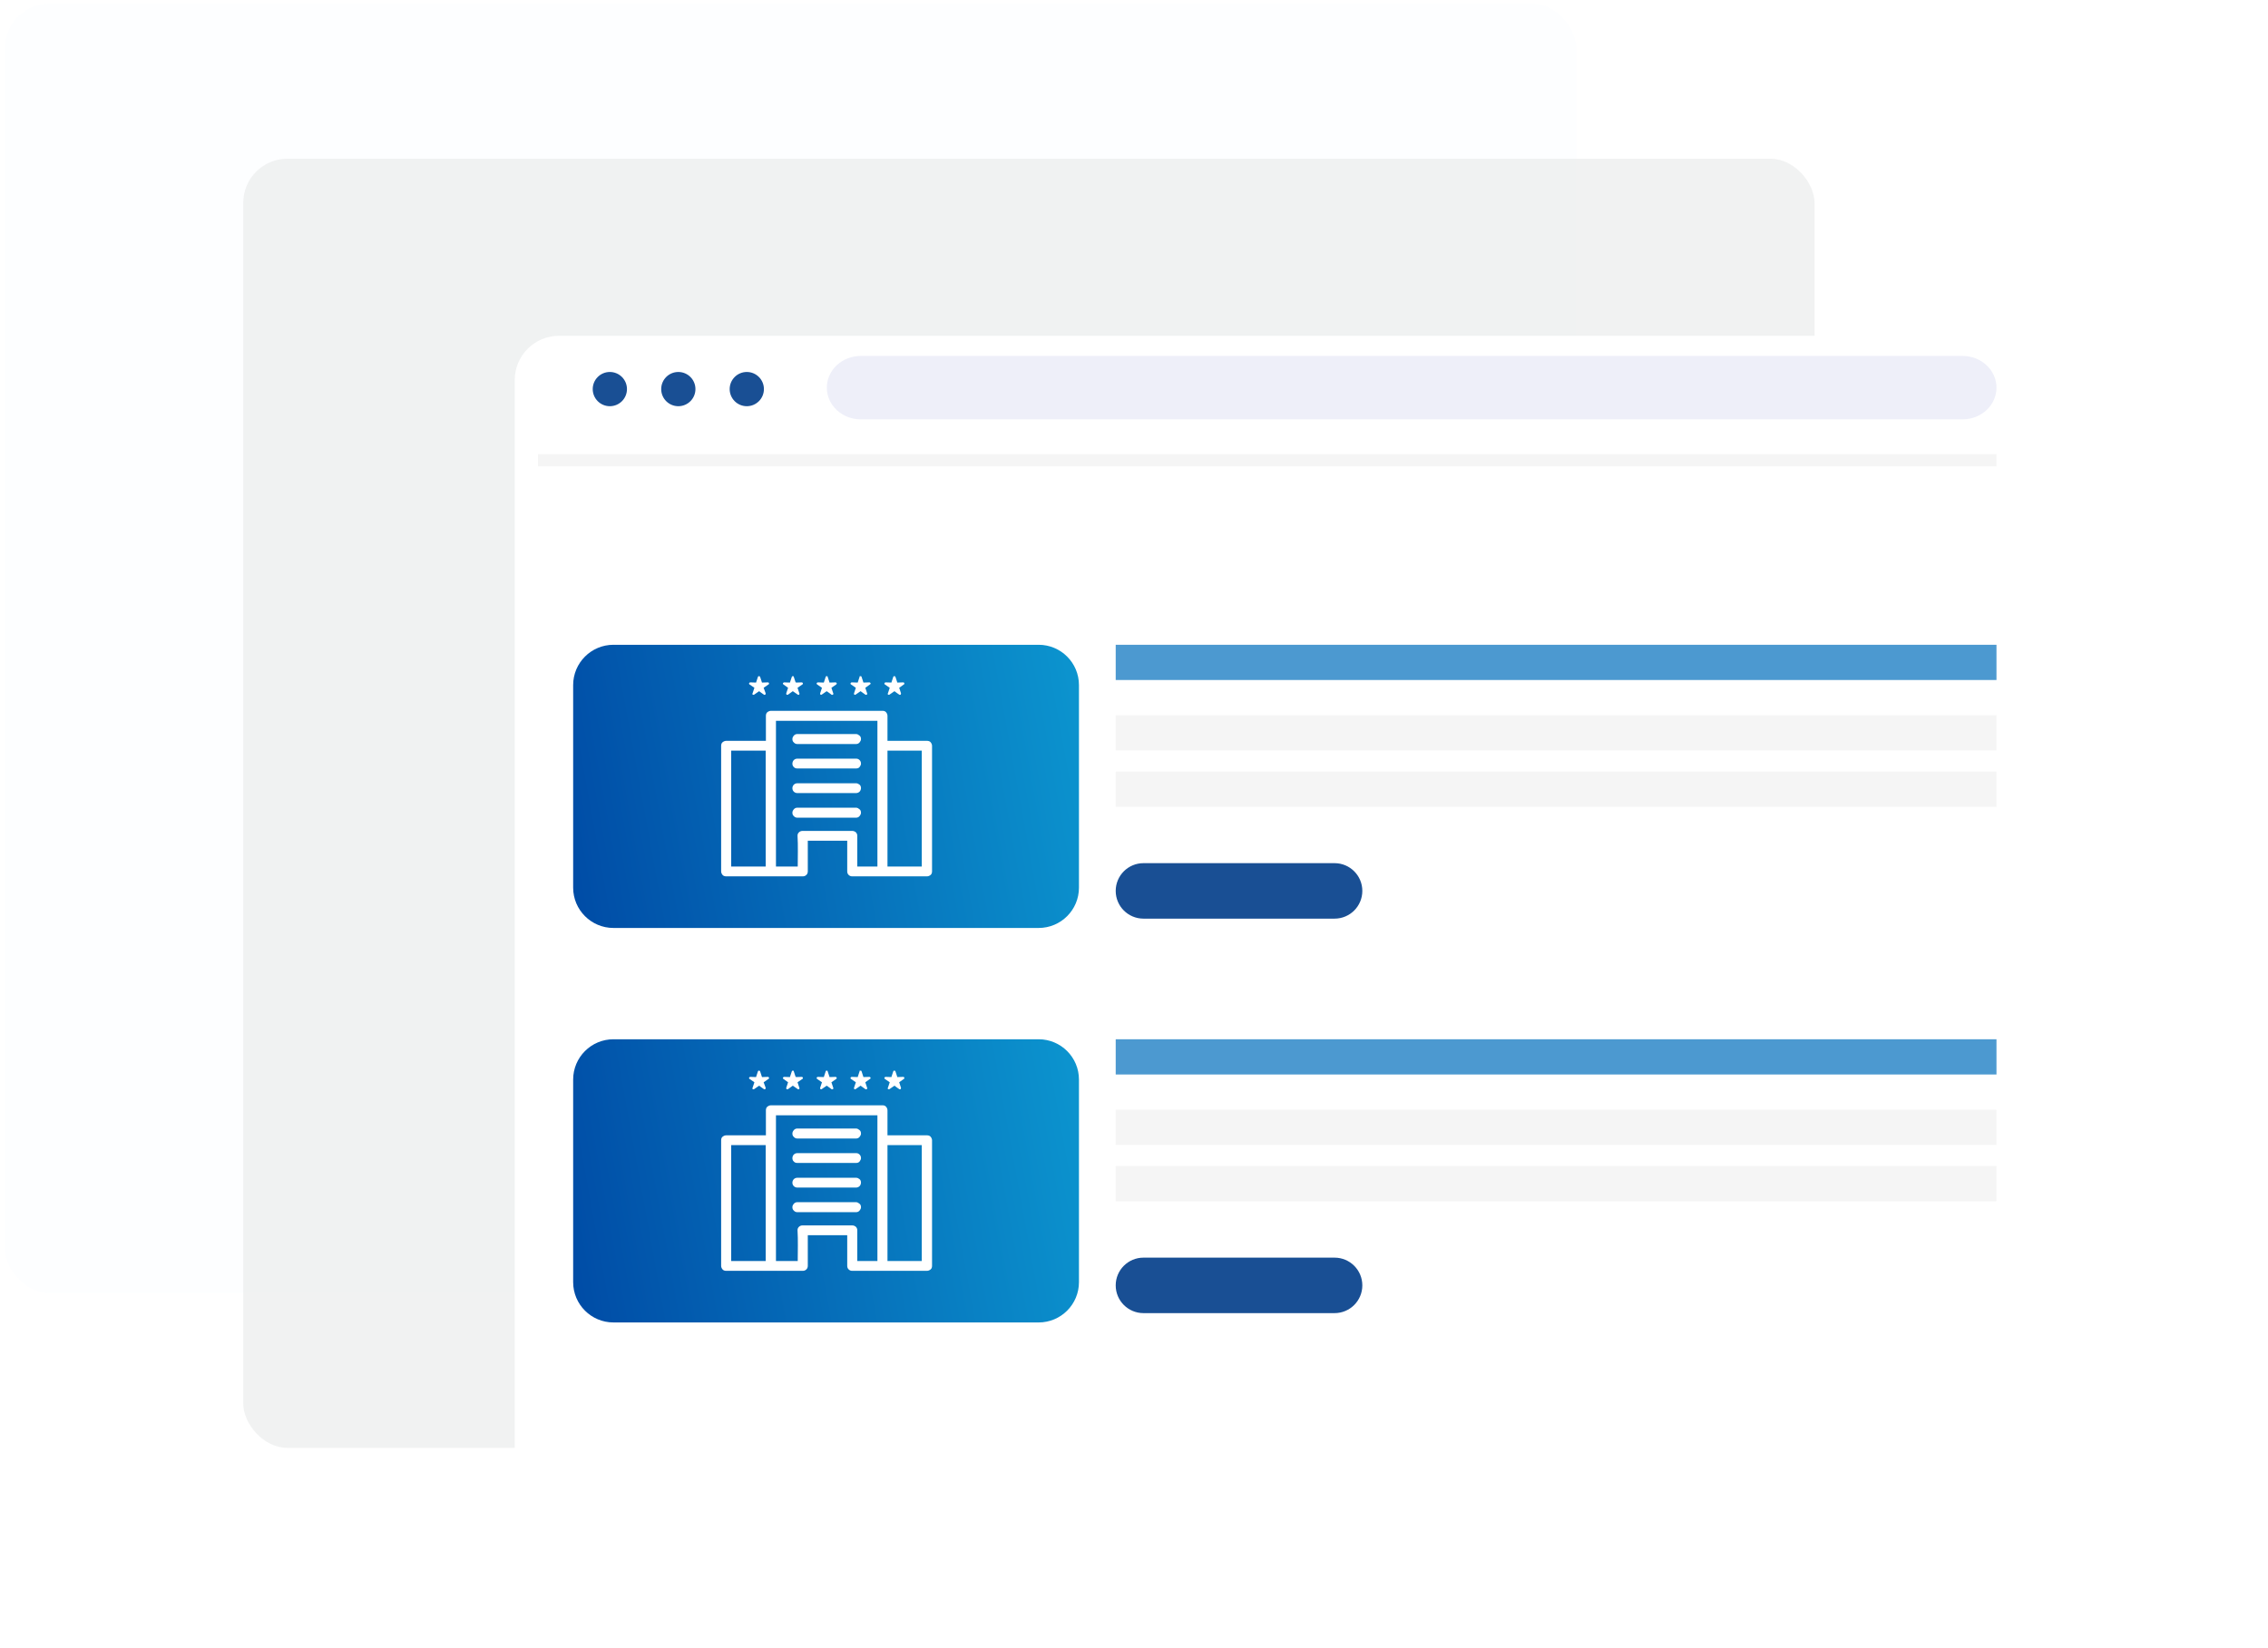
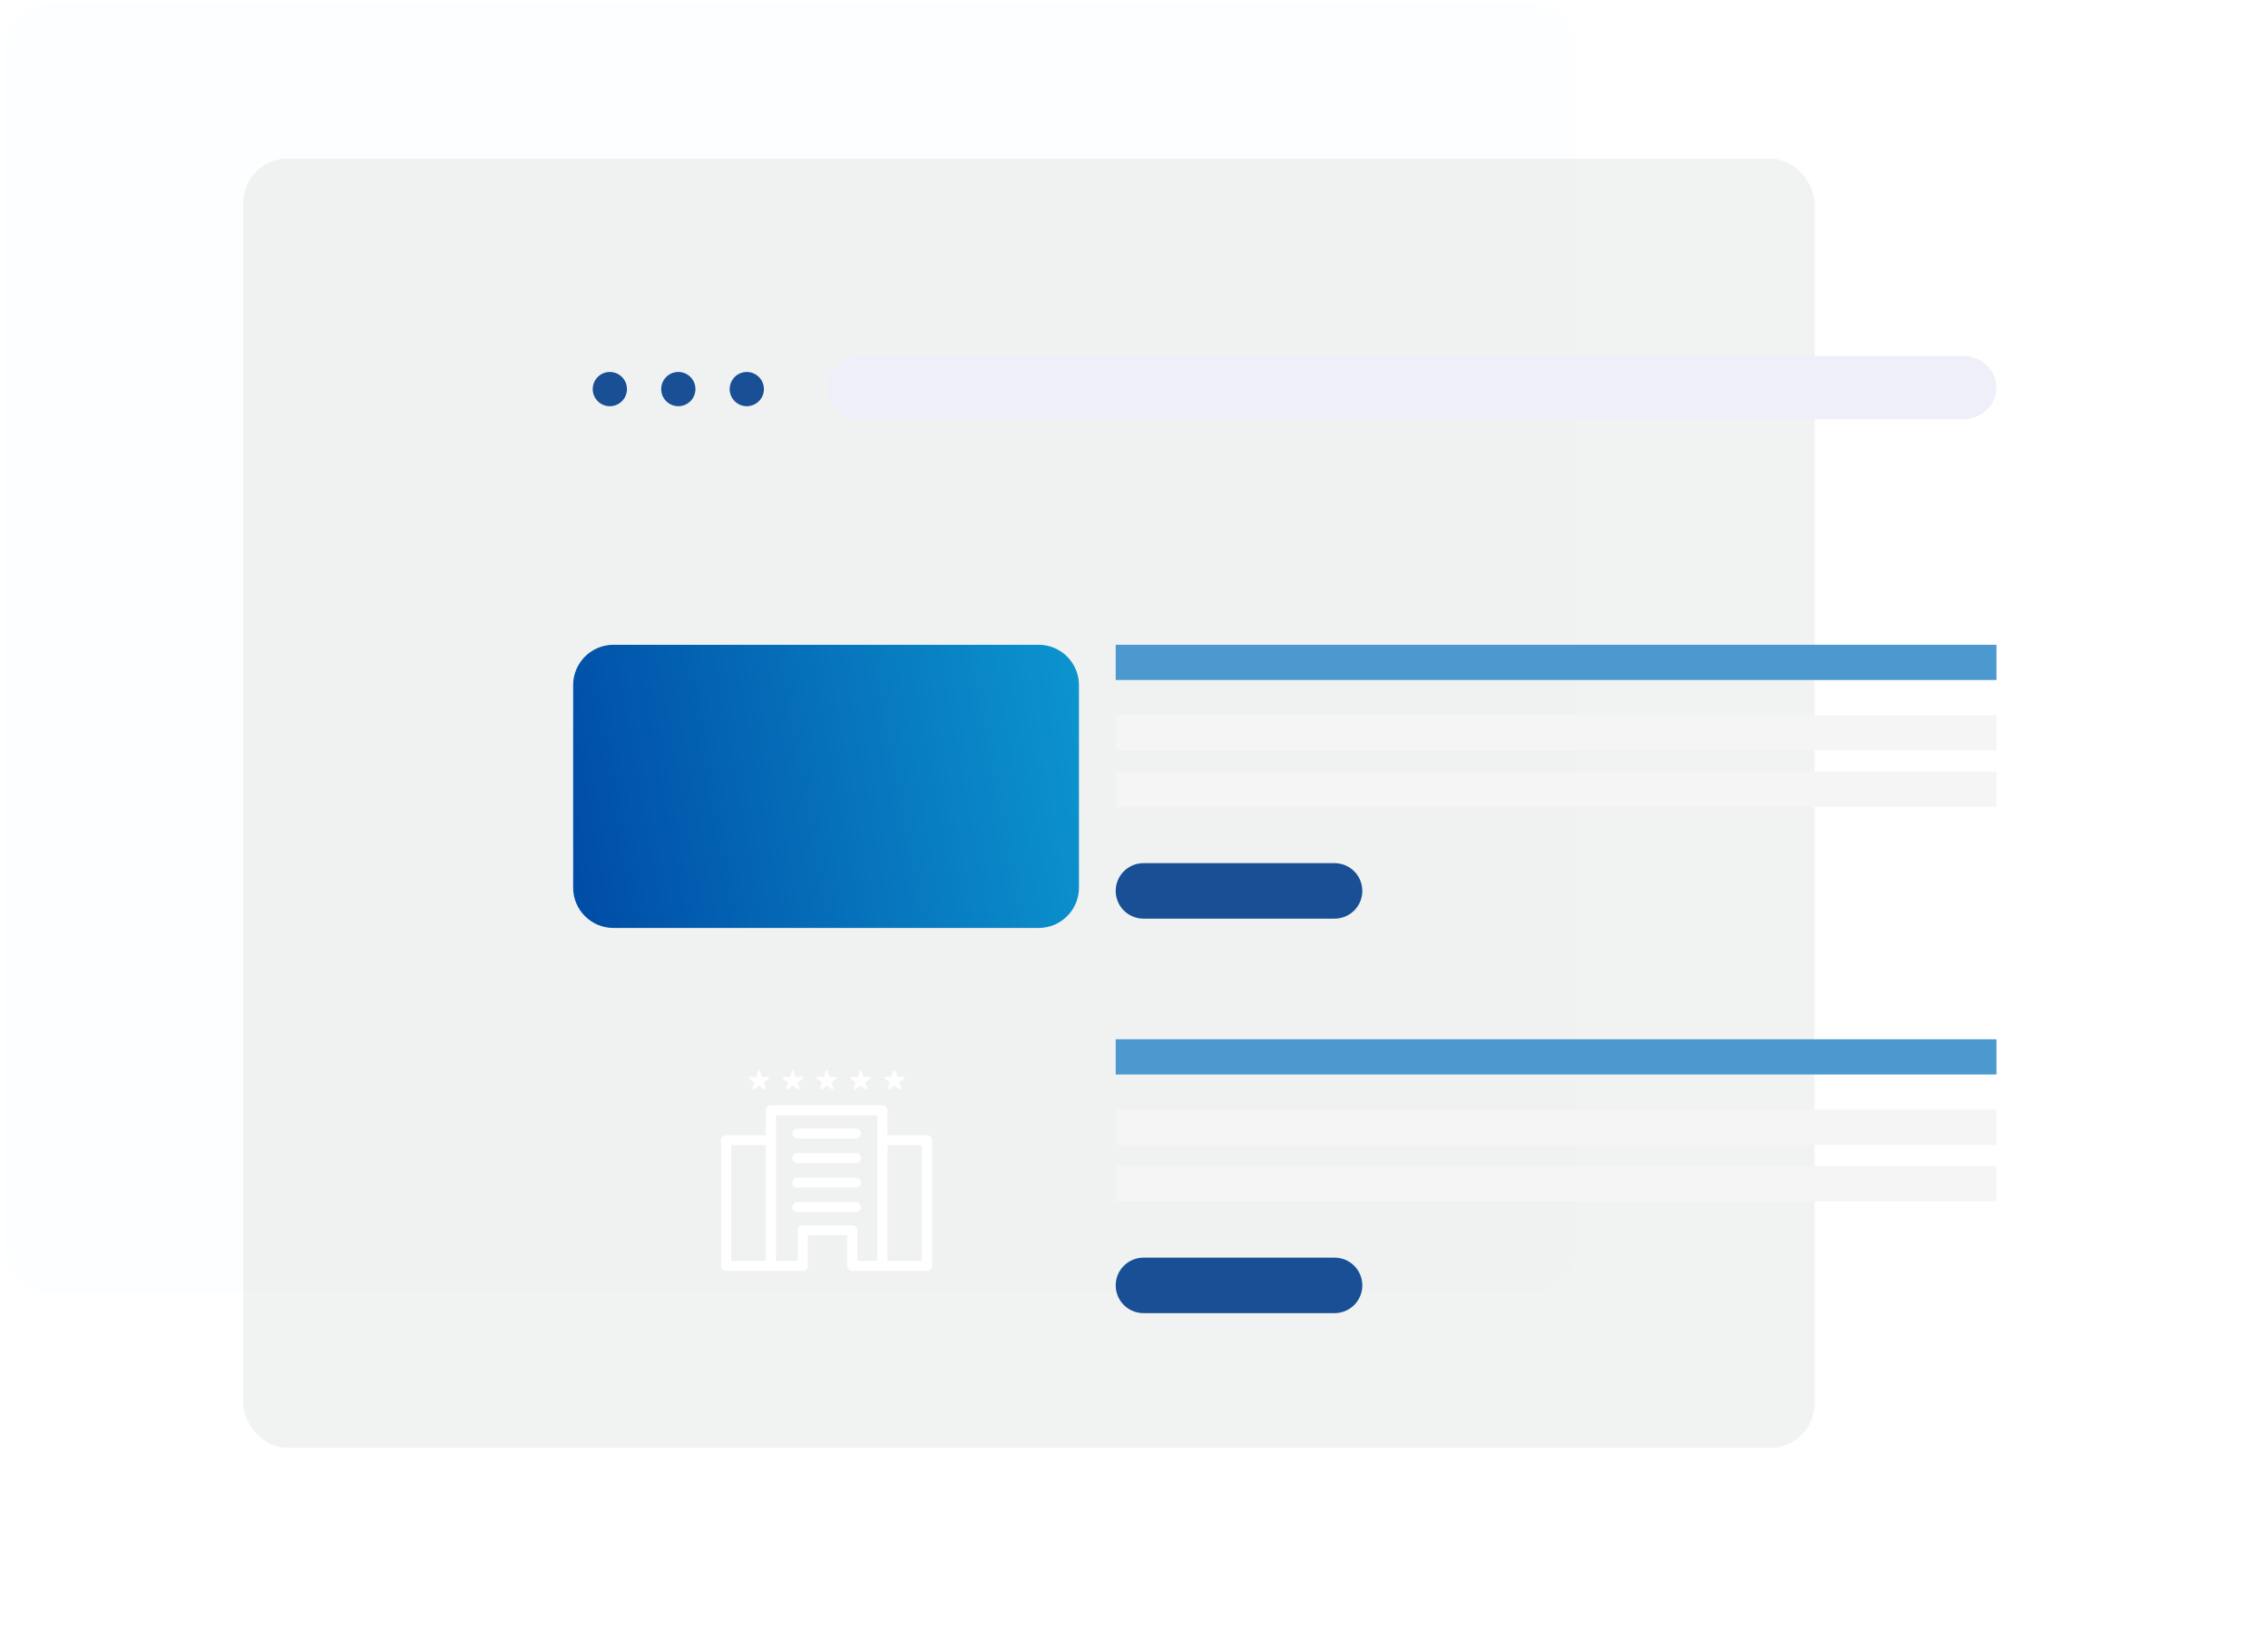
<svg xmlns="http://www.w3.org/2000/svg" width="410" height="298" viewBox="0 0 410 298" fill="none">
  <rect opacity="0.6" x="0.889" y="0.673" width="284.054" height="233.103" rx="8" fill="#FBFEFF" />
  <rect opacity="0.5" x="43.973" y="28.696" width="284.054" height="233.103" rx="8" fill="#E4E6E7" />
  <g filter="url(#filter0_d_178_2151)">
-     <rect x="87.053" y="56.72" width="284.054" height="233.103" rx="8" fill="white" />
-   </g>
+     </g>
  <path d="M201.693 161.091C201.693 158.321 203.939 156.075 206.709 156.075H241.26C244.03 156.075 246.276 158.321 246.276 161.091C246.276 163.861 244.03 166.106 241.26 166.106H206.709C203.939 166.106 201.693 163.861 201.693 161.091Z" fill="#194F94" />
  <path d="M201.693 116.588H360.916V122.957H201.693V116.588Z" fill="#4C99D0" />
  <path d="M201.693 129.326H360.916V135.695H201.693V129.326Z" fill="#F5F5F5" />
  <path d="M201.693 139.516H360.916V145.885H201.693V139.516Z" fill="#F5F5F5" />
  <path d="M103.613 123.873C103.613 119.85 106.875 116.588 110.899 116.588H187.764C191.787 116.588 195.049 119.85 195.049 123.873V160.506C195.049 164.53 191.787 167.792 187.764 167.792H110.899C106.875 167.792 103.613 164.53 103.613 160.506V123.873Z" fill="url(#paint0_linear_178_2151)" />
-   <path d="M132.331 135.73H138.42V156.685H132.183V135.73H132.331ZM137.714 123.315L137.417 122.41C137.38 122.374 137.38 122.338 137.343 122.302C137.343 122.302 137.306 122.266 137.269 122.266C137.232 122.266 137.157 122.266 137.12 122.266C137.083 122.266 137.046 122.338 137.009 122.41L136.675 123.424L135.635 123.388C135.598 123.388 135.561 123.424 135.524 123.424C135.487 123.424 135.45 123.46 135.45 123.496C135.413 123.532 135.413 123.569 135.413 123.641C135.413 123.677 135.45 123.713 135.487 123.75L136.378 124.365L136.044 125.378C136.007 125.414 136.007 125.451 136.007 125.487C136.007 125.523 136.044 125.523 136.044 125.559C136.044 125.595 136.118 125.632 136.192 125.632C136.266 125.632 136.304 125.632 136.341 125.595L137.232 124.98C137.492 125.197 137.789 125.378 138.086 125.595C138.086 125.632 138.123 125.632 138.16 125.632C138.197 125.632 138.234 125.632 138.271 125.632C138.308 125.632 138.383 125.595 138.383 125.523C138.383 125.451 138.42 125.451 138.42 125.378L138.048 124.365L138.939 123.75C138.977 123.75 138.977 123.713 139.014 123.677C139.051 123.641 139.014 123.641 139.014 123.605C139.014 123.532 139.014 123.496 138.977 123.46C138.939 123.424 138.902 123.388 138.828 123.388L137.751 123.424L137.714 123.315ZM143.803 123.315L143.506 122.41C143.506 122.374 143.506 122.338 143.469 122.302C143.432 122.302 143.432 122.266 143.394 122.266C143.357 122.266 143.283 122.266 143.246 122.266C143.209 122.266 143.172 122.338 143.135 122.41L142.8 123.424L141.724 123.388C141.687 123.388 141.65 123.424 141.65 123.424C141.65 123.424 141.575 123.46 141.575 123.496C141.538 123.532 141.501 123.569 141.538 123.641C141.538 123.677 141.575 123.713 141.612 123.75L142.466 124.365L142.132 125.378C142.132 125.414 142.132 125.451 142.132 125.487C142.132 125.523 142.169 125.523 142.169 125.559C142.169 125.595 142.244 125.632 142.318 125.632C142.392 125.632 142.392 125.632 142.466 125.595L143.32 124.98C143.617 125.197 143.914 125.378 144.211 125.595C144.211 125.632 144.248 125.632 144.285 125.632C144.323 125.632 144.36 125.632 144.397 125.632C144.434 125.632 144.471 125.595 144.508 125.523C144.545 125.451 144.545 125.451 144.508 125.378L144.174 124.365L145.065 123.75C145.102 123.75 145.102 123.713 145.139 123.677C145.176 123.641 145.139 123.641 145.139 123.605C145.139 123.532 145.139 123.496 145.102 123.46C145.065 123.424 144.991 123.388 144.954 123.388L143.877 123.424L143.84 123.315H143.803ZM149.928 123.315L149.631 122.41C149.631 122.374 149.594 122.338 149.594 122.302C149.557 122.302 149.52 122.266 149.52 122.266C149.446 122.266 149.409 122.266 149.372 122.266C149.334 122.266 149.26 122.338 149.26 122.41L148.926 123.424L147.849 123.388C147.812 123.388 147.775 123.424 147.738 123.424C147.701 123.424 147.701 123.46 147.664 123.496C147.627 123.532 147.627 123.569 147.627 123.641C147.664 123.677 147.664 123.713 147.701 123.75L148.592 124.365L148.258 125.378C148.258 125.414 148.258 125.451 148.258 125.487C148.258 125.523 148.258 125.523 148.295 125.559C148.332 125.595 148.369 125.632 148.406 125.632C148.443 125.632 148.518 125.632 148.555 125.595L149.446 124.98C149.743 125.197 150.04 125.378 150.3 125.595C150.337 125.632 150.374 125.632 150.411 125.632C150.448 125.632 150.485 125.632 150.522 125.632C150.56 125.632 150.597 125.595 150.634 125.523C150.671 125.451 150.671 125.451 150.634 125.378L150.3 124.365L151.191 123.75C151.191 123.75 151.228 123.713 151.228 123.677C151.228 123.641 151.265 123.641 151.265 123.605C151.265 123.532 151.228 123.496 151.191 123.46C151.154 123.424 151.116 123.388 151.079 123.388L149.966 123.424L149.928 123.315ZM156.054 123.315L155.757 122.41C155.757 122.374 155.72 122.338 155.72 122.302C155.683 122.302 155.646 122.266 155.609 122.266C155.571 122.266 155.534 122.266 155.46 122.266C155.386 122.266 155.386 122.338 155.386 122.41L155.052 123.424L153.975 123.388C153.938 123.388 153.901 123.424 153.864 123.424C153.827 123.424 153.827 123.46 153.789 123.496C153.752 123.532 153.752 123.569 153.752 123.641C153.752 123.677 153.789 123.713 153.827 123.75L154.718 124.365L154.383 125.378C154.383 125.414 154.383 125.451 154.383 125.487C154.383 125.523 154.383 125.523 154.421 125.559C154.421 125.595 154.495 125.632 154.532 125.632C154.569 125.632 154.643 125.632 154.68 125.595L155.571 124.98C155.868 125.197 156.128 125.378 156.425 125.595C156.462 125.632 156.5 125.632 156.537 125.632C156.537 125.632 156.574 125.632 156.611 125.632C156.685 125.632 156.722 125.595 156.759 125.523C156.797 125.451 156.759 125.451 156.759 125.378L156.425 124.365L157.279 123.75C157.316 123.75 157.353 123.713 157.353 123.677C157.353 123.641 157.391 123.641 157.391 123.605C157.391 123.532 157.353 123.496 157.316 123.46C157.279 123.424 157.242 123.388 157.168 123.388L156.091 123.424L156.054 123.315ZM162.18 123.315L161.883 122.41C161.846 122.374 161.846 122.338 161.809 122.302C161.809 122.302 161.771 122.266 161.734 122.266C161.697 122.266 161.623 122.266 161.586 122.266C161.549 122.266 161.512 122.338 161.474 122.41L161.14 123.424L160.101 123.388C160.064 123.388 160.026 123.424 159.989 123.424C159.952 123.424 159.915 123.46 159.915 123.496C159.878 123.532 159.878 123.569 159.878 123.641C159.878 123.677 159.915 123.713 159.952 123.75L160.843 124.365L160.509 125.378C160.472 125.414 160.472 125.451 160.472 125.487C160.472 125.523 160.509 125.523 160.509 125.559C160.509 125.595 160.621 125.632 160.658 125.632C160.695 125.632 160.769 125.632 160.806 125.595L161.697 124.98C161.957 125.197 162.254 125.378 162.551 125.595C162.588 125.632 162.588 125.632 162.625 125.632C162.662 125.632 162.7 125.632 162.737 125.632C162.774 125.632 162.848 125.595 162.848 125.523C162.848 125.451 162.885 125.451 162.885 125.378L162.551 124.365L163.405 123.75C163.442 123.75 163.479 123.713 163.479 123.677C163.479 123.641 163.479 123.641 163.479 123.605C163.479 123.532 163.479 123.496 163.442 123.46C163.405 123.424 163.368 123.388 163.294 123.388L162.217 123.424L162.18 123.315ZM143.506 147.565C143.654 147.746 143.877 147.854 144.137 147.854H154.755C155.015 147.854 155.237 147.746 155.386 147.565C155.534 147.384 155.646 147.203 155.646 146.949C155.646 146.696 155.571 146.479 155.386 146.334C155.2 146.189 155.015 146.045 154.755 146.045H144.137C143.877 146.045 143.654 146.153 143.506 146.334C143.357 146.515 143.246 146.696 143.246 146.949C143.246 147.203 143.32 147.42 143.506 147.565ZM167.563 133.956H160.435V129.432C160.435 129.179 160.323 128.961 160.175 128.78C160.026 128.599 159.767 128.527 159.544 128.527H139.385C139.125 128.527 138.902 128.636 138.717 128.78C138.531 128.925 138.457 129.179 138.457 129.432V133.956H131.292C131.032 133.956 130.809 134.065 130.623 134.209C130.438 134.354 130.364 134.608 130.364 134.861V157.554C130.364 157.807 130.475 158.025 130.623 158.206C130.772 158.387 131.032 158.459 131.292 158.459C135.895 158.459 140.536 158.459 145.139 158.459C145.399 158.459 145.622 158.35 145.77 158.206C145.956 158.025 146.03 157.807 146.03 157.554V152.017H153.158V157.554C153.158 157.807 153.233 158.025 153.418 158.206C153.604 158.387 153.827 158.459 154.049 158.459H167.563C167.823 158.459 168.046 158.35 168.231 158.206C168.417 158.061 168.491 157.807 168.491 157.554V134.861C168.491 134.608 168.38 134.39 168.231 134.209C168.083 134.028 167.823 133.956 167.563 133.956ZM143.506 143.149C143.654 143.294 143.877 143.403 144.137 143.403H154.755C155.015 143.403 155.237 143.294 155.386 143.149C155.534 143.004 155.646 142.751 155.646 142.498C155.646 142.281 155.571 142.027 155.386 141.882C155.2 141.738 155.015 141.629 154.755 141.629H144.137C143.877 141.629 143.654 141.738 143.506 141.882C143.357 142.027 143.246 142.281 143.246 142.498C143.246 142.751 143.32 142.968 143.506 143.149ZM143.506 138.697C143.654 138.878 143.877 138.951 144.137 138.951H154.755C155.015 138.951 155.237 138.878 155.386 138.697C155.534 138.516 155.646 138.299 155.646 138.082C155.646 137.829 155.571 137.612 155.386 137.431C155.2 137.25 155.015 137.177 154.755 137.177H144.137C143.877 137.177 143.654 137.286 143.506 137.431C143.357 137.575 143.246 137.829 143.246 138.082C143.246 138.299 143.32 138.553 143.506 138.697ZM143.506 134.246C143.654 134.427 143.877 134.535 144.137 134.535H154.755C155.015 134.535 155.237 134.427 155.386 134.246C155.534 134.065 155.646 133.884 155.646 133.63C155.646 133.377 155.571 133.16 155.386 133.015C155.2 132.87 155.015 132.726 154.755 132.726H144.137C143.877 132.726 143.654 132.834 143.506 133.015C143.357 133.196 143.246 133.377 143.246 133.63C143.246 133.884 143.32 134.101 143.506 134.246ZM158.616 134.861V156.685H154.977V151.112C154.977 150.858 154.866 150.641 154.718 150.496C154.569 150.352 154.309 150.243 154.049 150.243H145.102C144.842 150.243 144.62 150.315 144.434 150.496C144.248 150.677 144.174 150.858 144.174 151.112C144.285 152.921 144.211 154.84 144.211 156.685H140.276V130.337H158.616V134.861ZM160.583 135.73H166.635V156.685H160.435V135.73H160.583Z" fill="white" />
  <path d="M201.693 232.421C201.693 229.651 203.939 227.405 206.709 227.405H241.26C244.03 227.405 246.276 229.651 246.276 232.421C246.276 235.191 244.03 237.436 241.26 237.436H206.709C203.939 237.436 201.693 235.191 201.693 232.421Z" fill="#194F94" />
  <path d="M201.693 187.918H360.916V194.287H201.693V187.918Z" fill="#4C99D0" />
  <path d="M201.693 200.655H360.916V207.024H201.693V200.655Z" fill="#F5F5F5" />
  <path d="M201.693 210.846H360.916V217.215H201.693V210.846Z" fill="#F5F5F5" />
-   <path d="M103.613 195.204C103.613 191.18 106.875 187.918 110.899 187.918H187.764C191.787 187.918 195.049 191.18 195.049 195.204V231.836C195.049 235.86 191.787 239.122 187.764 239.122H110.899C106.875 239.122 103.613 235.86 103.613 231.836V195.204Z" fill="url(#paint1_linear_178_2151)" />
  <path d="M132.331 207.06H138.42V228.016H132.183V207.06H132.331ZM137.714 194.645L137.417 193.74C137.38 193.704 137.38 193.668 137.343 193.632C137.343 193.632 137.306 193.596 137.269 193.596C137.232 193.596 137.157 193.596 137.12 193.596C137.083 193.596 137.046 193.668 137.009 193.74L136.675 194.754L135.635 194.718C135.598 194.718 135.561 194.754 135.524 194.754C135.487 194.754 135.45 194.79 135.45 194.826C135.413 194.862 135.413 194.899 135.413 194.971C135.413 195.007 135.45 195.043 135.487 195.08L136.378 195.695L136.044 196.708C136.007 196.745 136.007 196.781 136.007 196.817C136.007 196.853 136.044 196.853 136.044 196.889C136.044 196.925 136.118 196.962 136.192 196.962C136.266 196.962 136.304 196.962 136.341 196.925L137.232 196.31C137.492 196.527 137.789 196.708 138.086 196.925C138.086 196.962 138.123 196.962 138.16 196.962C138.197 196.962 138.234 196.962 138.271 196.962C138.308 196.962 138.383 196.925 138.383 196.853C138.383 196.781 138.42 196.781 138.42 196.708L138.048 195.695L138.939 195.08C138.977 195.08 138.977 195.043 139.014 195.007C139.051 194.971 139.014 194.971 139.014 194.935C139.014 194.862 139.014 194.826 138.977 194.79C138.939 194.754 138.902 194.718 138.828 194.718L137.751 194.754L137.714 194.645ZM143.803 194.645L143.506 193.74C143.506 193.704 143.506 193.668 143.469 193.632C143.432 193.632 143.432 193.596 143.394 193.596C143.357 193.596 143.283 193.596 143.246 193.596C143.209 193.596 143.172 193.668 143.135 193.74L142.8 194.754L141.724 194.718C141.687 194.718 141.65 194.754 141.65 194.754C141.65 194.754 141.575 194.79 141.575 194.826C141.538 194.862 141.501 194.899 141.538 194.971C141.538 195.007 141.575 195.043 141.612 195.08L142.466 195.695L142.132 196.708C142.132 196.745 142.132 196.781 142.132 196.817C142.132 196.853 142.169 196.853 142.169 196.889C142.169 196.925 142.244 196.962 142.318 196.962C142.392 196.962 142.392 196.962 142.466 196.925L143.32 196.31C143.617 196.527 143.914 196.708 144.211 196.925C144.211 196.962 144.248 196.962 144.285 196.962C144.323 196.962 144.36 196.962 144.397 196.962C144.434 196.962 144.471 196.925 144.508 196.853C144.545 196.781 144.545 196.781 144.508 196.708L144.174 195.695L145.065 195.08C145.102 195.08 145.102 195.043 145.139 195.007C145.176 194.971 145.139 194.971 145.139 194.935C145.139 194.862 145.139 194.826 145.102 194.79C145.065 194.754 144.991 194.718 144.954 194.718L143.877 194.754L143.84 194.645H143.803ZM149.928 194.645L149.631 193.74C149.631 193.704 149.594 193.668 149.594 193.632C149.557 193.632 149.52 193.596 149.52 193.596C149.446 193.596 149.409 193.596 149.372 193.596C149.334 193.596 149.26 193.668 149.26 193.74L148.926 194.754L147.849 194.718C147.812 194.718 147.775 194.754 147.738 194.754C147.701 194.754 147.701 194.79 147.664 194.826C147.627 194.862 147.627 194.899 147.627 194.971C147.664 195.007 147.664 195.043 147.701 195.08L148.592 195.695L148.258 196.708C148.258 196.745 148.258 196.781 148.258 196.817C148.258 196.853 148.258 196.853 148.295 196.889C148.332 196.925 148.369 196.962 148.406 196.962C148.443 196.962 148.518 196.962 148.555 196.925L149.446 196.31C149.743 196.527 150.04 196.708 150.3 196.925C150.337 196.962 150.374 196.962 150.411 196.962C150.448 196.962 150.485 196.962 150.522 196.962C150.56 196.962 150.597 196.925 150.634 196.853C150.671 196.781 150.671 196.781 150.634 196.708L150.3 195.695L151.191 195.08C151.191 195.08 151.228 195.043 151.228 195.007C151.228 194.971 151.265 194.971 151.265 194.935C151.265 194.862 151.228 194.826 151.191 194.79C151.154 194.754 151.116 194.718 151.079 194.718L149.966 194.754L149.928 194.645ZM156.054 194.645L155.757 193.74C155.757 193.704 155.72 193.668 155.72 193.632C155.683 193.632 155.646 193.596 155.609 193.596C155.571 193.596 155.534 193.596 155.46 193.596C155.386 193.596 155.386 193.668 155.386 193.74L155.052 194.754L153.975 194.718C153.938 194.718 153.901 194.754 153.864 194.754C153.827 194.754 153.827 194.79 153.789 194.826C153.752 194.862 153.752 194.899 153.752 194.971C153.752 195.007 153.789 195.043 153.827 195.08L154.718 195.695L154.383 196.708C154.383 196.745 154.383 196.781 154.383 196.817C154.383 196.853 154.383 196.853 154.421 196.889C154.421 196.925 154.495 196.962 154.532 196.962C154.569 196.962 154.643 196.962 154.68 196.925L155.571 196.31C155.868 196.527 156.128 196.708 156.425 196.925C156.462 196.962 156.5 196.962 156.537 196.962C156.537 196.962 156.574 196.962 156.611 196.962C156.685 196.962 156.722 196.925 156.759 196.853C156.797 196.781 156.759 196.781 156.759 196.708L156.425 195.695L157.279 195.08C157.316 195.08 157.353 195.043 157.353 195.007C157.353 194.971 157.391 194.971 157.391 194.935C157.391 194.862 157.353 194.826 157.316 194.79C157.279 194.754 157.242 194.718 157.168 194.718L156.091 194.754L156.054 194.645ZM162.18 194.645L161.883 193.74C161.846 193.704 161.846 193.668 161.809 193.632C161.809 193.632 161.771 193.596 161.734 193.596C161.697 193.596 161.623 193.596 161.586 193.596C161.549 193.596 161.512 193.668 161.474 193.74L161.14 194.754L160.101 194.718C160.064 194.718 160.026 194.754 159.989 194.754C159.952 194.754 159.915 194.79 159.915 194.826C159.878 194.862 159.878 194.899 159.878 194.971C159.878 195.007 159.915 195.043 159.952 195.08L160.843 195.695L160.509 196.708C160.472 196.745 160.472 196.781 160.472 196.817C160.472 196.853 160.509 196.853 160.509 196.889C160.509 196.925 160.621 196.962 160.658 196.962C160.695 196.962 160.769 196.962 160.806 196.925L161.697 196.31C161.957 196.527 162.254 196.708 162.551 196.925C162.588 196.962 162.588 196.962 162.625 196.962C162.662 196.962 162.7 196.962 162.737 196.962C162.774 196.962 162.848 196.925 162.848 196.853C162.848 196.781 162.885 196.781 162.885 196.708L162.551 195.695L163.405 195.08C163.442 195.08 163.479 195.043 163.479 195.007C163.479 194.971 163.479 194.971 163.479 194.935C163.479 194.862 163.479 194.826 163.442 194.79C163.405 194.754 163.368 194.718 163.294 194.718L162.217 194.754L162.18 194.645ZM143.506 218.895C143.654 219.076 143.877 219.184 144.137 219.184H154.755C155.015 219.184 155.237 219.076 155.386 218.895C155.534 218.714 155.646 218.533 155.646 218.28C155.646 218.026 155.571 217.809 155.386 217.664C155.2 217.52 155.015 217.375 154.755 217.375H144.137C143.877 217.375 143.654 217.483 143.506 217.664C143.357 217.845 143.246 218.026 143.246 218.28C143.246 218.533 143.32 218.75 143.506 218.895ZM167.563 205.286H160.435V200.762C160.435 200.509 160.323 200.291 160.175 200.111C160.026 199.93 159.767 199.857 159.544 199.857H139.385C139.125 199.857 138.902 199.966 138.717 200.111C138.531 200.255 138.457 200.509 138.457 200.762V205.286H131.292C131.032 205.286 130.809 205.395 130.623 205.54C130.438 205.684 130.364 205.938 130.364 206.191V228.884C130.364 229.138 130.475 229.355 130.623 229.536C130.772 229.717 131.032 229.789 131.292 229.789C135.895 229.789 140.536 229.789 145.139 229.789C145.399 229.789 145.622 229.68 145.77 229.536C145.956 229.355 146.03 229.138 146.03 228.884V223.347H153.158V228.884C153.158 229.138 153.233 229.355 153.418 229.536C153.604 229.717 153.827 229.789 154.049 229.789H167.563C167.823 229.789 168.046 229.68 168.231 229.536C168.417 229.391 168.491 229.138 168.491 228.884V206.191C168.491 205.938 168.38 205.72 168.231 205.54C168.083 205.359 167.823 205.286 167.563 205.286ZM143.506 214.479C143.654 214.624 143.877 214.733 144.137 214.733H154.755C155.015 214.733 155.237 214.624 155.386 214.479C155.534 214.334 155.646 214.081 155.646 213.828C155.646 213.611 155.571 213.357 155.386 213.212C155.2 213.068 155.015 212.959 154.755 212.959H144.137C143.877 212.959 143.654 213.068 143.506 213.212C143.357 213.357 143.246 213.611 143.246 213.828C143.246 214.081 143.32 214.298 143.506 214.479ZM143.506 210.027C143.654 210.208 143.877 210.281 144.137 210.281H154.755C155.015 210.281 155.237 210.208 155.386 210.027C155.534 209.847 155.646 209.629 155.646 209.412C155.646 209.159 155.571 208.942 155.386 208.761C155.2 208.58 155.015 208.507 154.755 208.507H144.137C143.877 208.507 143.654 208.616 143.506 208.761C143.357 208.905 143.246 209.159 143.246 209.412C143.246 209.629 143.32 209.883 143.506 210.027ZM143.506 205.576C143.654 205.757 143.877 205.865 144.137 205.865H154.755C155.015 205.865 155.237 205.757 155.386 205.576C155.534 205.395 155.646 205.214 155.646 204.96C155.646 204.707 155.571 204.49 155.386 204.345C155.2 204.2 155.015 204.056 154.755 204.056H144.137C143.877 204.056 143.654 204.164 143.506 204.345C143.357 204.526 143.246 204.707 143.246 204.96C143.246 205.214 143.32 205.431 143.506 205.576ZM158.616 206.191V228.016H154.977V222.442C154.977 222.188 154.866 221.971 154.718 221.827C154.569 221.682 154.309 221.573 154.049 221.573H145.102C144.842 221.573 144.62 221.646 144.434 221.827C144.248 222.007 144.174 222.188 144.174 222.442C144.285 224.251 144.211 226.17 144.211 228.016H140.276V201.667H158.616V206.191ZM160.583 207.06H166.635V228.016H160.435V207.06H160.583Z" fill="white" />
-   <path d="M97.246 82.116H360.92V84.321H97.246V82.116Z" fill="#F5F5F5" />
  <path d="M149.471 70.094C149.471 66.929 152.219 64.362 155.61 64.362H354.78C358.171 64.362 360.919 66.929 360.919 70.094C360.919 73.26 358.171 75.826 354.78 75.826H155.61C152.219 75.826 149.471 73.26 149.471 70.094Z" fill="#EEEFF9" />
  <path d="M113.34 70.355C113.34 72.064 111.954 73.449 110.245 73.449C108.536 73.449 107.15 72.064 107.15 70.355C107.15 68.645 108.536 67.26 110.245 67.26C111.954 67.26 113.34 68.645 113.34 70.355Z" fill="#194F94" />
  <path d="M125.719 70.355C125.719 72.064 124.333 73.449 122.624 73.449C120.915 73.449 119.529 72.064 119.529 70.355C119.529 68.645 120.915 67.26 122.624 67.26C124.333 67.26 125.719 68.645 125.719 70.355Z" fill="#194F94" />
  <path d="M138.098 70.355C138.098 72.064 136.712 73.449 135.003 73.449C133.294 73.449 131.908 72.064 131.908 70.355C131.908 68.645 133.294 67.26 135.003 67.26C136.712 67.26 138.098 68.645 138.098 70.355Z" fill="#194F94" />
  <defs>
    <filter id="filter0_d_178_2151" x="61.053" y="28.72" width="348.054" height="297.103" filterUnits="userSpaceOnUse" color-interpolation-filters="sRGB">
      <feFlood flood-opacity="0" result="BackgroundImageFix" />
      <feColorMatrix in="SourceAlpha" type="matrix" values="0 0 0 0 0 0 0 0 0 0 0 0 0 0 0 0 0 0 127 0" result="hardAlpha" />
      <feOffset dx="6" dy="4" />
      <feGaussianBlur stdDeviation="16" />
      <feColorMatrix type="matrix" values="0 0 0 0 0 0 0 0 0 0 0 0 0 0 0 0 0 0 0.07 0" />
      <feBlend mode="normal" in2="BackgroundImageFix" result="effect1_dropShadow_178_2151" />
      <feBlend mode="normal" in="SourceGraphic" in2="effect1_dropShadow_178_2151" result="shape" />
    </filter>
    <linearGradient id="paint0_linear_178_2151" x1="104.787" y1="168.785" x2="201.338" y2="151.285" gradientUnits="userSpaceOnUse">
      <stop stop-color="#004CA6" />
      <stop offset="1" stop-color="#0C95CF" />
    </linearGradient>
    <linearGradient id="paint1_linear_178_2151" x1="104.787" y1="240.115" x2="201.338" y2="222.615" gradientUnits="userSpaceOnUse">
      <stop stop-color="#004CA6" />
      <stop offset="1" stop-color="#0C95CF" />
    </linearGradient>
  </defs>
</svg>